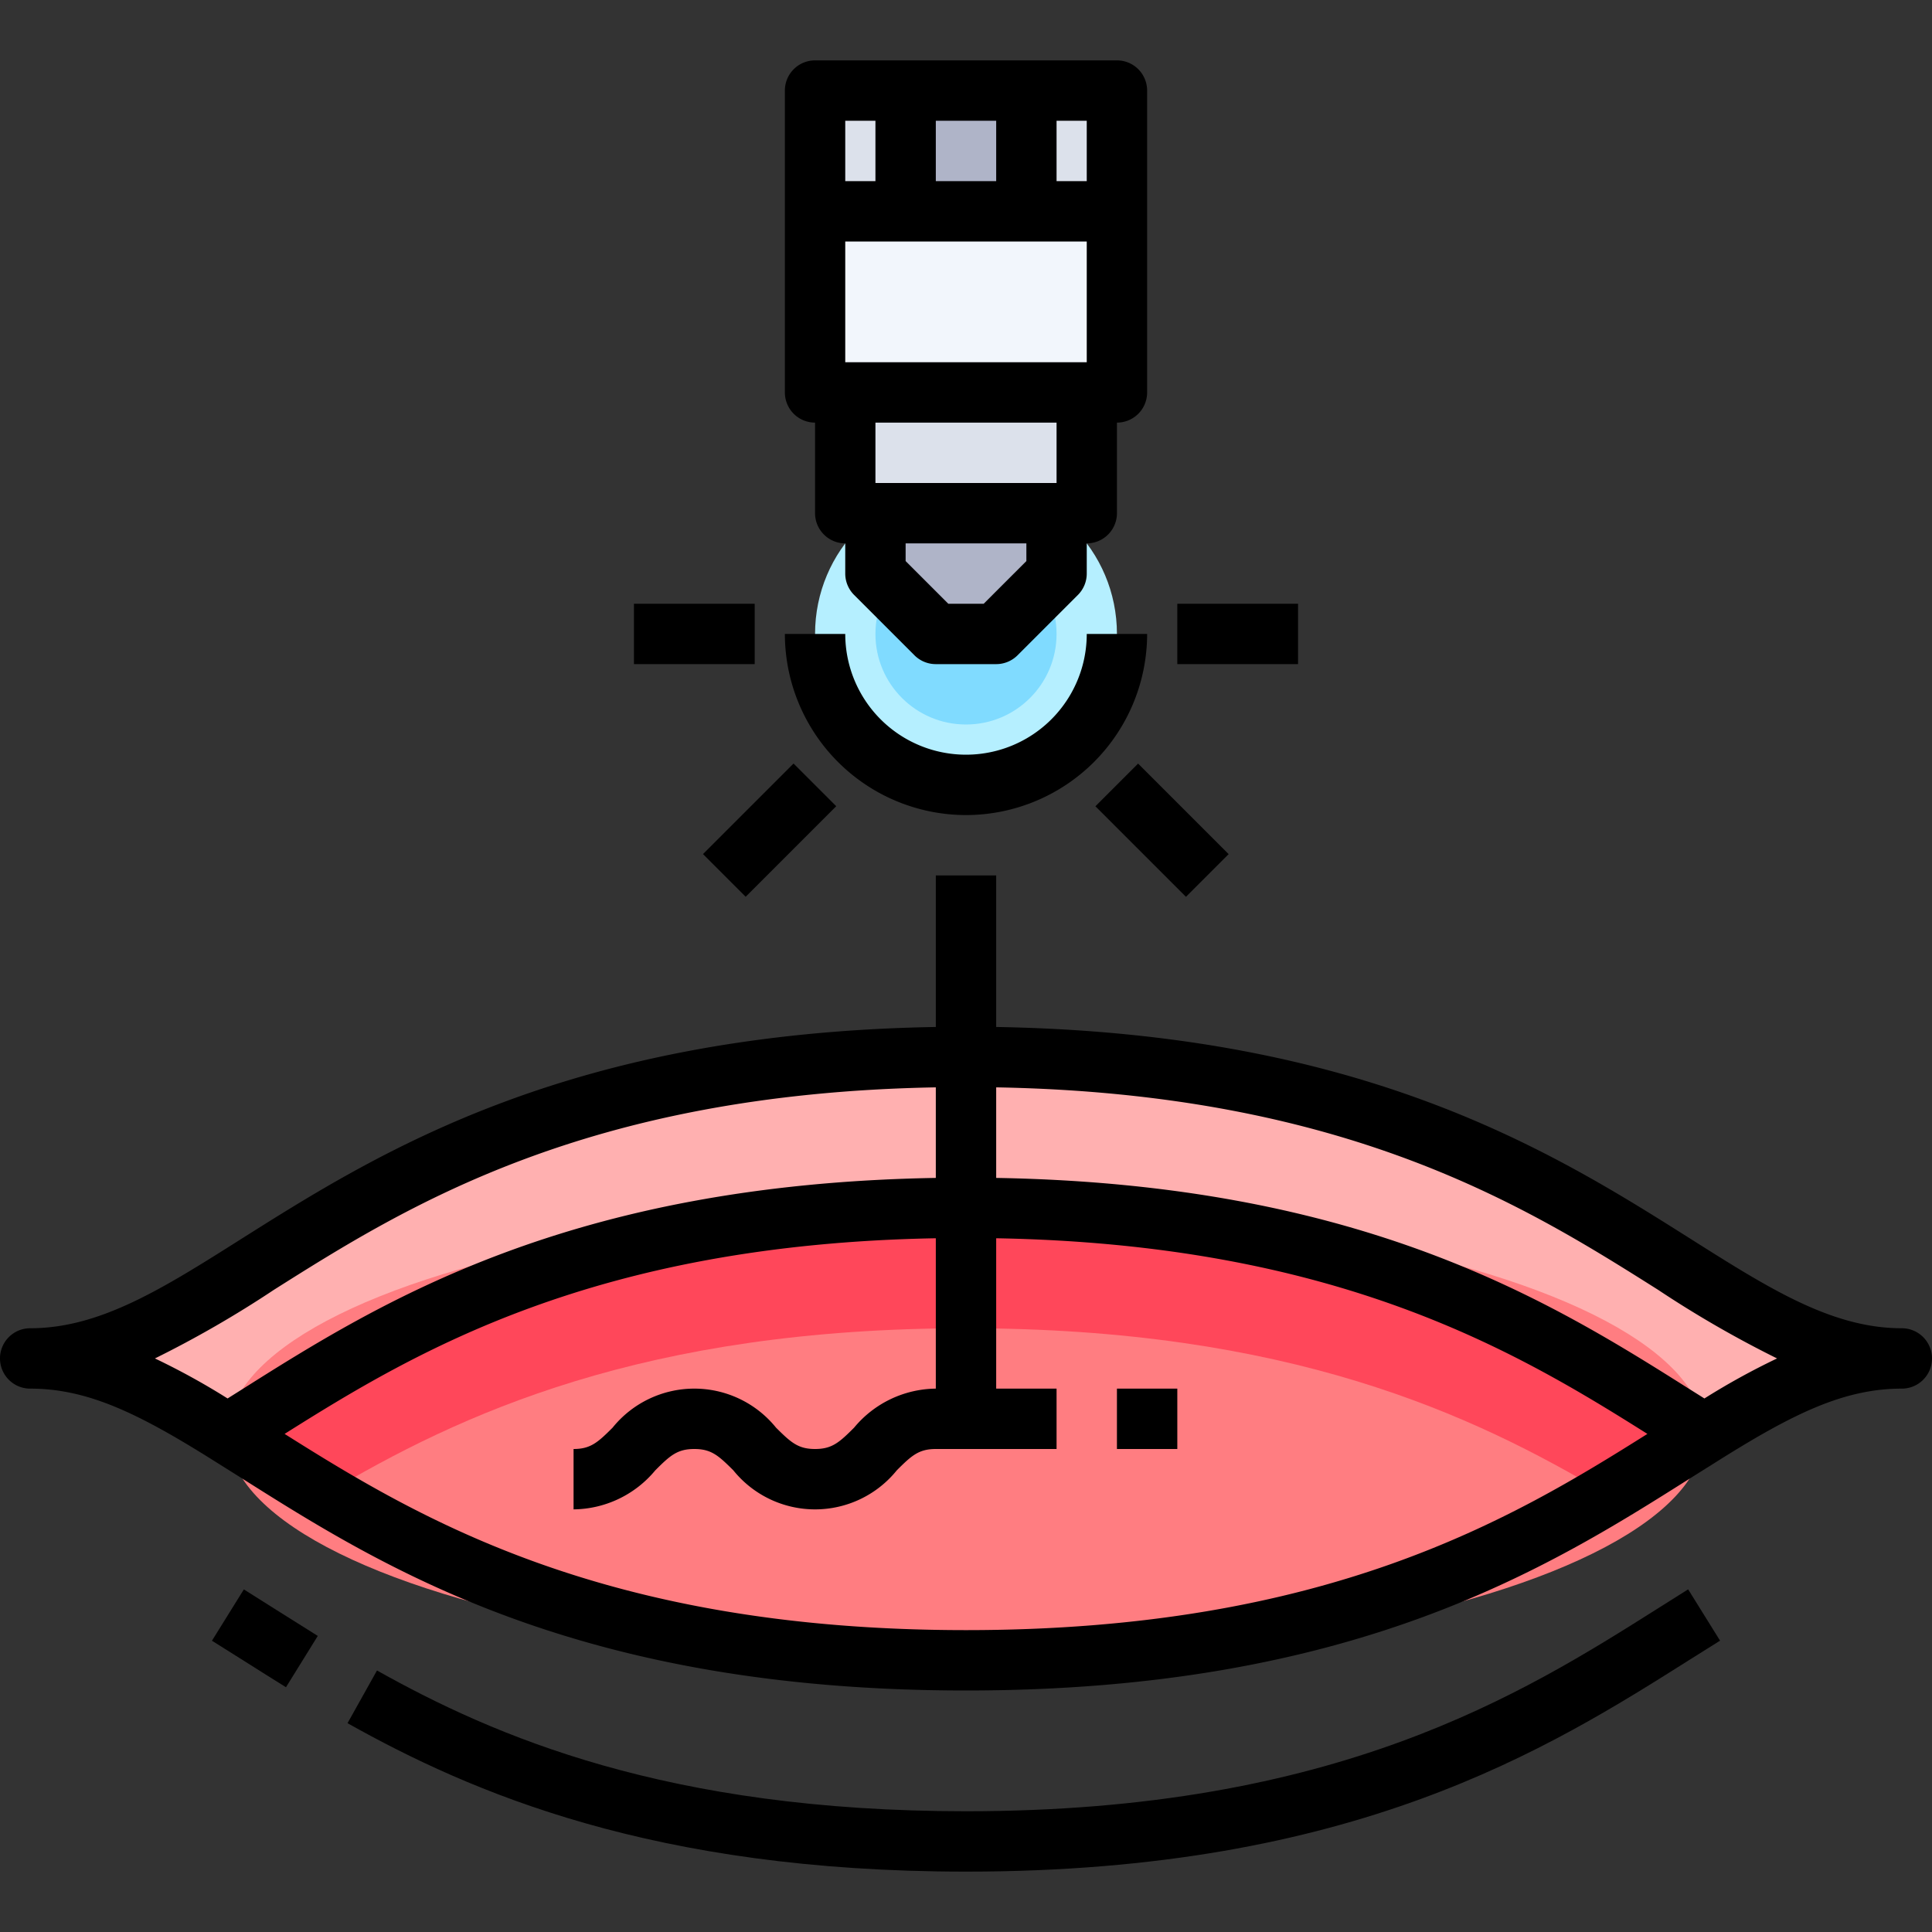
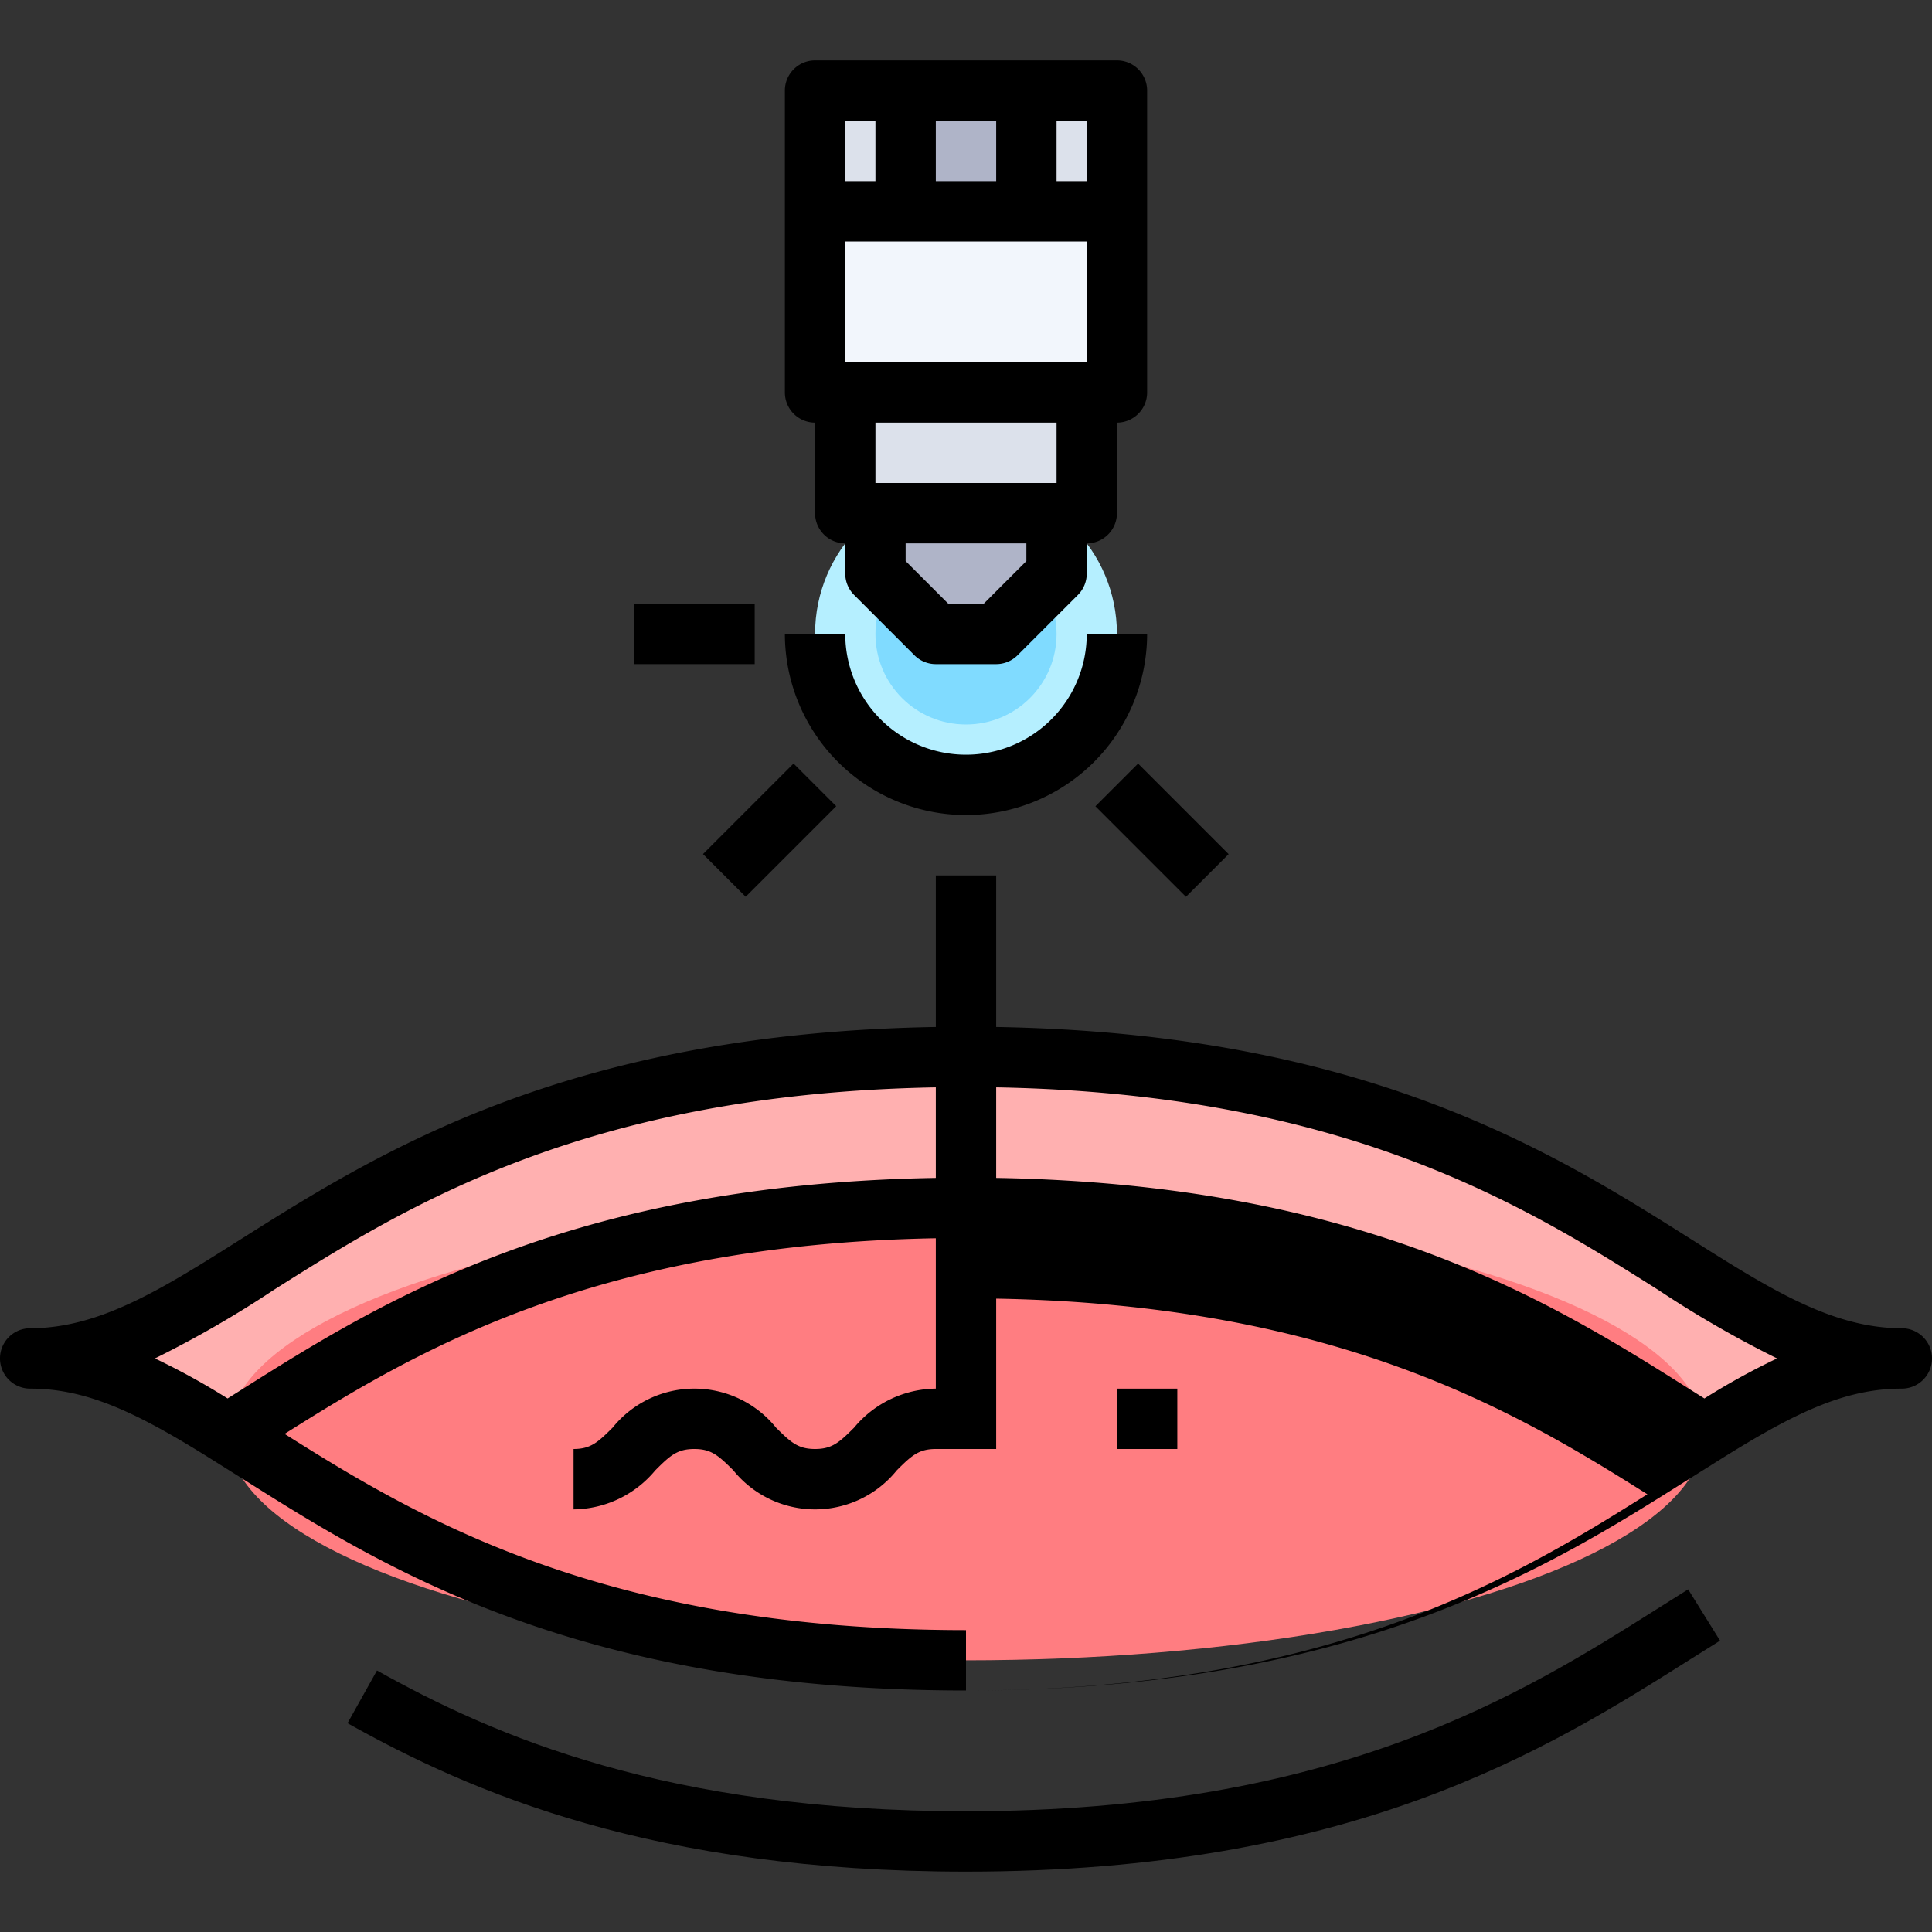
<svg xmlns="http://www.w3.org/2000/svg" height="512" viewBox="0 0 64 64" width="512">
  <rect x="0" y="0" width="64" height="64" fill="#333333" stroke="none" />
  <g id="_04-laser" data-name="04-laser">
    <circle cx="32" cy="21" fill="#b5efff" r="5" />
    <circle cx="32" cy="21" fill="#80dbff" r="3" />
    <path d="m37 7v6h-1-8-1v-6h3 4z" fill="#f2f6fc" />
    <path d="m30 3h4v4h-4z" fill="#afb4c8" />
    <g fill="#dce1eb">
      <path d="m27 3h3v4h-3z" />
      <path d="m34 3h3v4h-3z" />
      <path d="m36 13v4h-1-6-1v-4z" />
    </g>
    <path d="m35 17v2l-2 2h-2l-2-2v-2z" fill="#afb4c8" />
    <path d="m32 35v5c-13.48 0-19.69 4.54-24.45 7.5-2.3-1.44-4.27-2.5-6.55-2.5 7 0 11-10 31-10z" fill="#ffb0b0" />
    <path d="m63 45c-2.28 0-4.25 1.06-6.55 2.5-4.76-2.96-10.97-7.5-24.45-7.5v-5c20 0 24 10 31 10z" fill="#ffb0b0" />
    <ellipse cx="32" cy="47.5" fill="#ff7d81" rx="24.45" ry="7.5" />
-     <path d="m32 44c10.673 0 16.782 2.845 21.228 5.5 1.17-.7 2.231-1.384 3.222-2-4.76-2.96-10.97-7.5-24.45-7.5s-19.69 4.54-24.45 7.5c.991.616 2.052 1.3 3.222 2 4.446-2.655 10.555-5.5 21.228-5.5z" fill="#ff475a" />
-     <path d="m63 44c-2.313 0-4.383-1.308-7-2.963-4.576-2.891-10.815-6.809-23-7.017v-5.02h-2v5.02c-12.181.208-18.42 4.126-23 7.017-2.617 1.655-4.688 2.963-7 2.963a1 1 0 0 0 0 2c1.908 0 3.588.825 6.02 2.348l.986.619c4.701 2.969 11.139 7.033 23.994 7.033s19.293-4.064 23.993-7.032l.986-.619c2.433-1.524 4.113-2.349 6.021-2.349a1 1 0 0 0 0-2zm-53.928-1.272c4.369-2.76 10.328-6.5 21.928-6.708v3c-12.181.208-18.419 4.124-22.993 7.012l-.468.294a23.554 23.554 0 0 0 -2.407-1.326 35.68 35.68 0 0 0 3.94-2.272zm22.928 11.272c-11.957 0-18.107-3.687-22.572-6.5 4.336-2.733 10.279-6.279 21.572-6.481v4.981a3.564 3.564 0 0 0 -2.707 1.293c-.49.49-.731.707-1.293.707s-.8-.217-1.293-.707a3.48 3.48 0 0 0 -5.414 0c-.49.49-.731.707-1.293.707v2a3.564 3.564 0 0 0 2.707-1.293c.49-.49.73-.707 1.293-.707s.8.217 1.293.707a3.48 3.48 0 0 0 5.414 0c.49-.49.73-.707 1.293-.707h4v-2h-2v-4.981c11.293.2 17.236 3.748 21.572 6.481-4.465 2.813-10.615 6.5-22.572 6.5zm24.461-7.674-.468-.294c-4.574-2.888-10.812-6.804-22.993-7.012v-3c11.6.208 17.559 3.948 21.928 6.708a35.68 35.68 0 0 0 3.94 2.272 23.554 23.554 0 0 0 -2.407 1.326z" />
+     <path d="m63 44c-2.313 0-4.383-1.308-7-2.963-4.576-2.891-10.815-6.809-23-7.017v-5.02h-2v5.02c-12.181.208-18.42 4.126-23 7.017-2.617 1.655-4.688 2.963-7 2.963a1 1 0 0 0 0 2c1.908 0 3.588.825 6.02 2.348l.986.619c4.701 2.969 11.139 7.033 23.994 7.033s19.293-4.064 23.993-7.032l.986-.619c2.433-1.524 4.113-2.349 6.021-2.349a1 1 0 0 0 0-2zm-53.928-1.272c4.369-2.76 10.328-6.5 21.928-6.708v3c-12.181.208-18.419 4.124-22.993 7.012l-.468.294a23.554 23.554 0 0 0 -2.407-1.326 35.68 35.68 0 0 0 3.94-2.272zm22.928 11.272c-11.957 0-18.107-3.687-22.572-6.5 4.336-2.733 10.279-6.279 21.572-6.481v4.981a3.564 3.564 0 0 0 -2.707 1.293c-.49.49-.731.707-1.293.707s-.8-.217-1.293-.707a3.48 3.48 0 0 0 -5.414 0c-.49.49-.731.707-1.293.707v2a3.564 3.564 0 0 0 2.707-1.293c.49-.49.73-.707 1.293-.707s.8.217 1.293.707a3.48 3.48 0 0 0 5.414 0c.49-.49.73-.707 1.293-.707h4h-2v-4.981c11.293.2 17.236 3.748 21.572 6.481-4.465 2.813-10.615 6.5-22.572 6.5zm24.461-7.674-.468-.294c-4.574-2.888-10.812-6.804-22.993-7.012v-3c11.6.208 17.559 3.948 21.928 6.708a35.68 35.68 0 0 0 3.94 2.272 23.554 23.554 0 0 0 -2.407 1.326z" />
    <path d="m54.926 53.277c-4.494 2.837-10.65 6.723-22.926 6.723-9.914 0-15.635-2.492-19.512-4.663l-.976 1.746c4.088 2.289 10.112 4.917 20.488 4.917 12.855 0 19.293-4.064 23.993-7.032l.986-.619-1.057-1.7z" />
-     <path d="m8.078 52.651-1.057 1.7 1.077.677c.443.28.9.569 1.375.864l1.054-1.7q-.7-.438-1.36-.854z" />
    <path d="m27 14v3a1 1 0 0 0 1 1v1a1 1 0 0 0 .293.708l2 2a1 1 0 0 0 .707.292h2a1 1 0 0 0 .707-.292l2-2a1 1 0 0 0 .293-.708v-1a1 1 0 0 0 1-1v-3a1 1 0 0 0 1-1v-10a1 1 0 0 0 -1-1h-10a1 1 0 0 0 -1 1v10a1 1 0 0 0 1 1zm7 4.586-1.414 1.414h-1.172l-1.414-1.414v-.586h4zm1-2.586h-6v-2h6zm-7-8h8v4h-8zm3-2v-2h2v2zm5 0h-1v-2h1zm-7-2v2h-1v-2z" />
    <path d="m32 27a6.006 6.006 0 0 0 6-6h-2a4 4 0 0 1 -8 0h-2a6.006 6.006 0 0 0 6 6z" />
-     <path d="m39 20h4v2h-4z" />
    <path d="m21 20h4v2h-4z" />
    <path d="m37.5 25.379h2v4.243h-2z" transform="matrix(.707 -.707 .707 .707 -8.169 35.278)" />
    <path d="m23.379 26.5h4.243v2h-4.243z" transform="matrix(.707 -.707 .707 .707 -11.977 26.086)" />
    <path d="m37 46h2v2h-2z" />
  </g>
</svg>